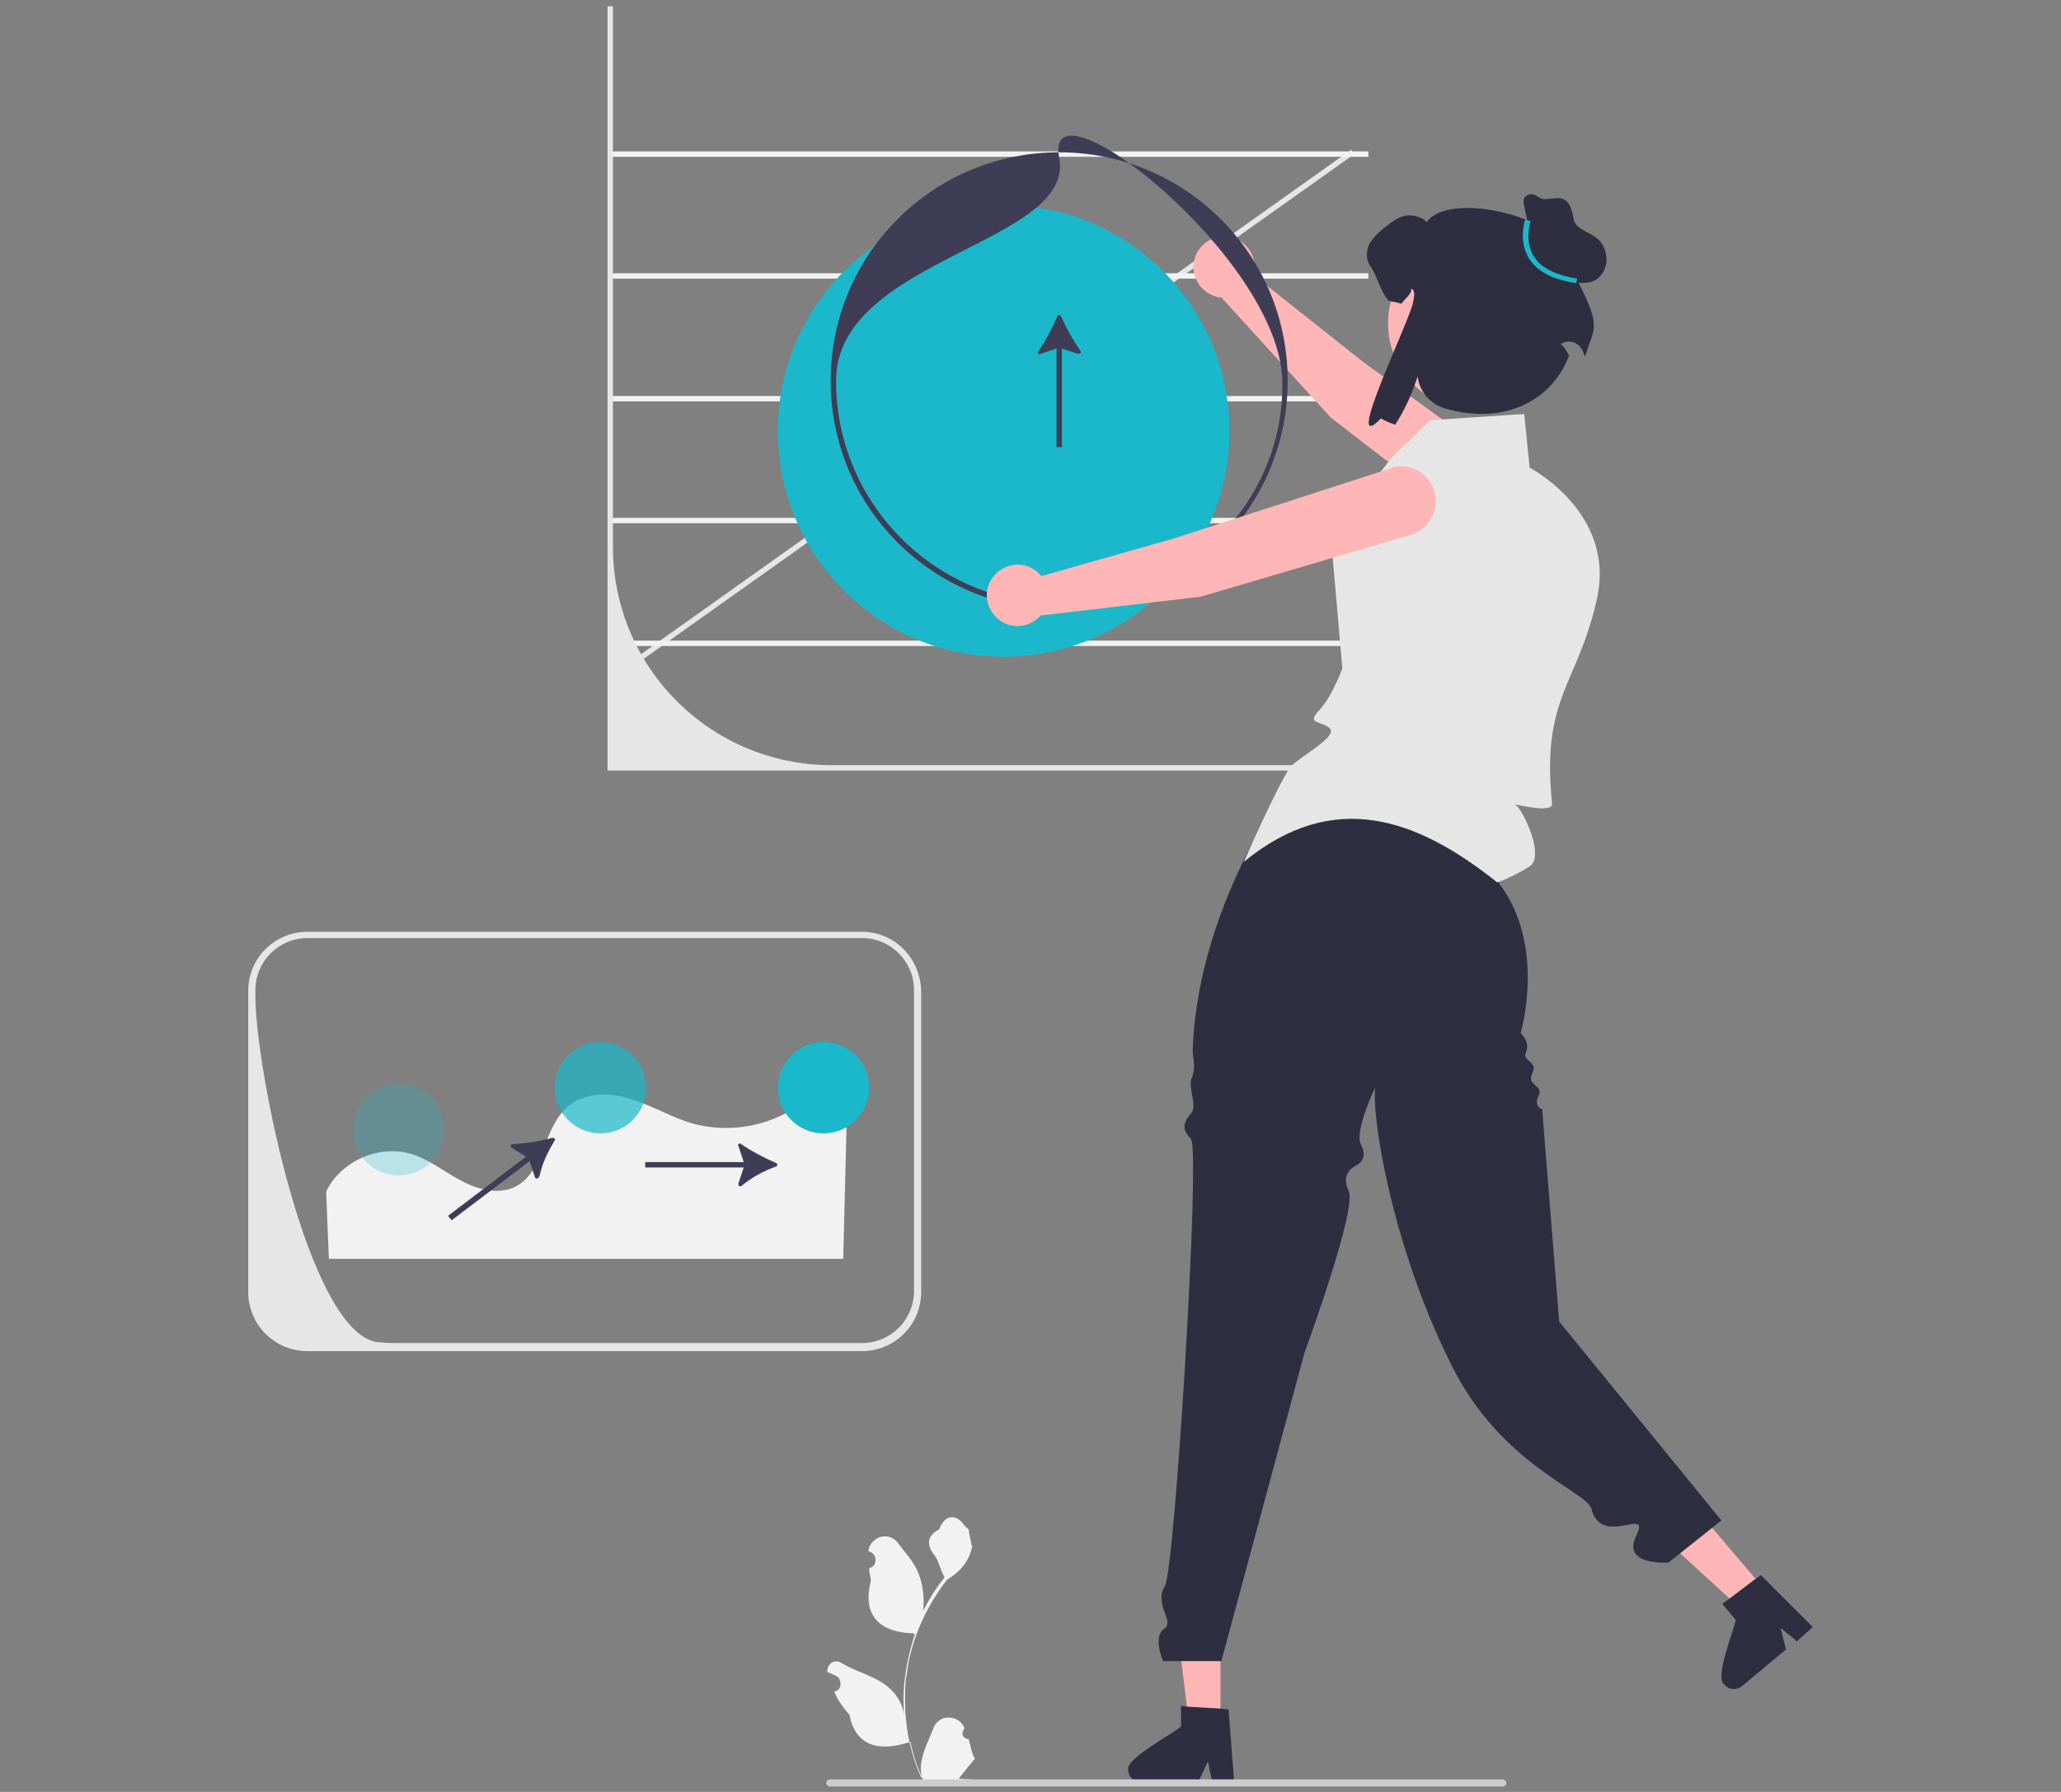
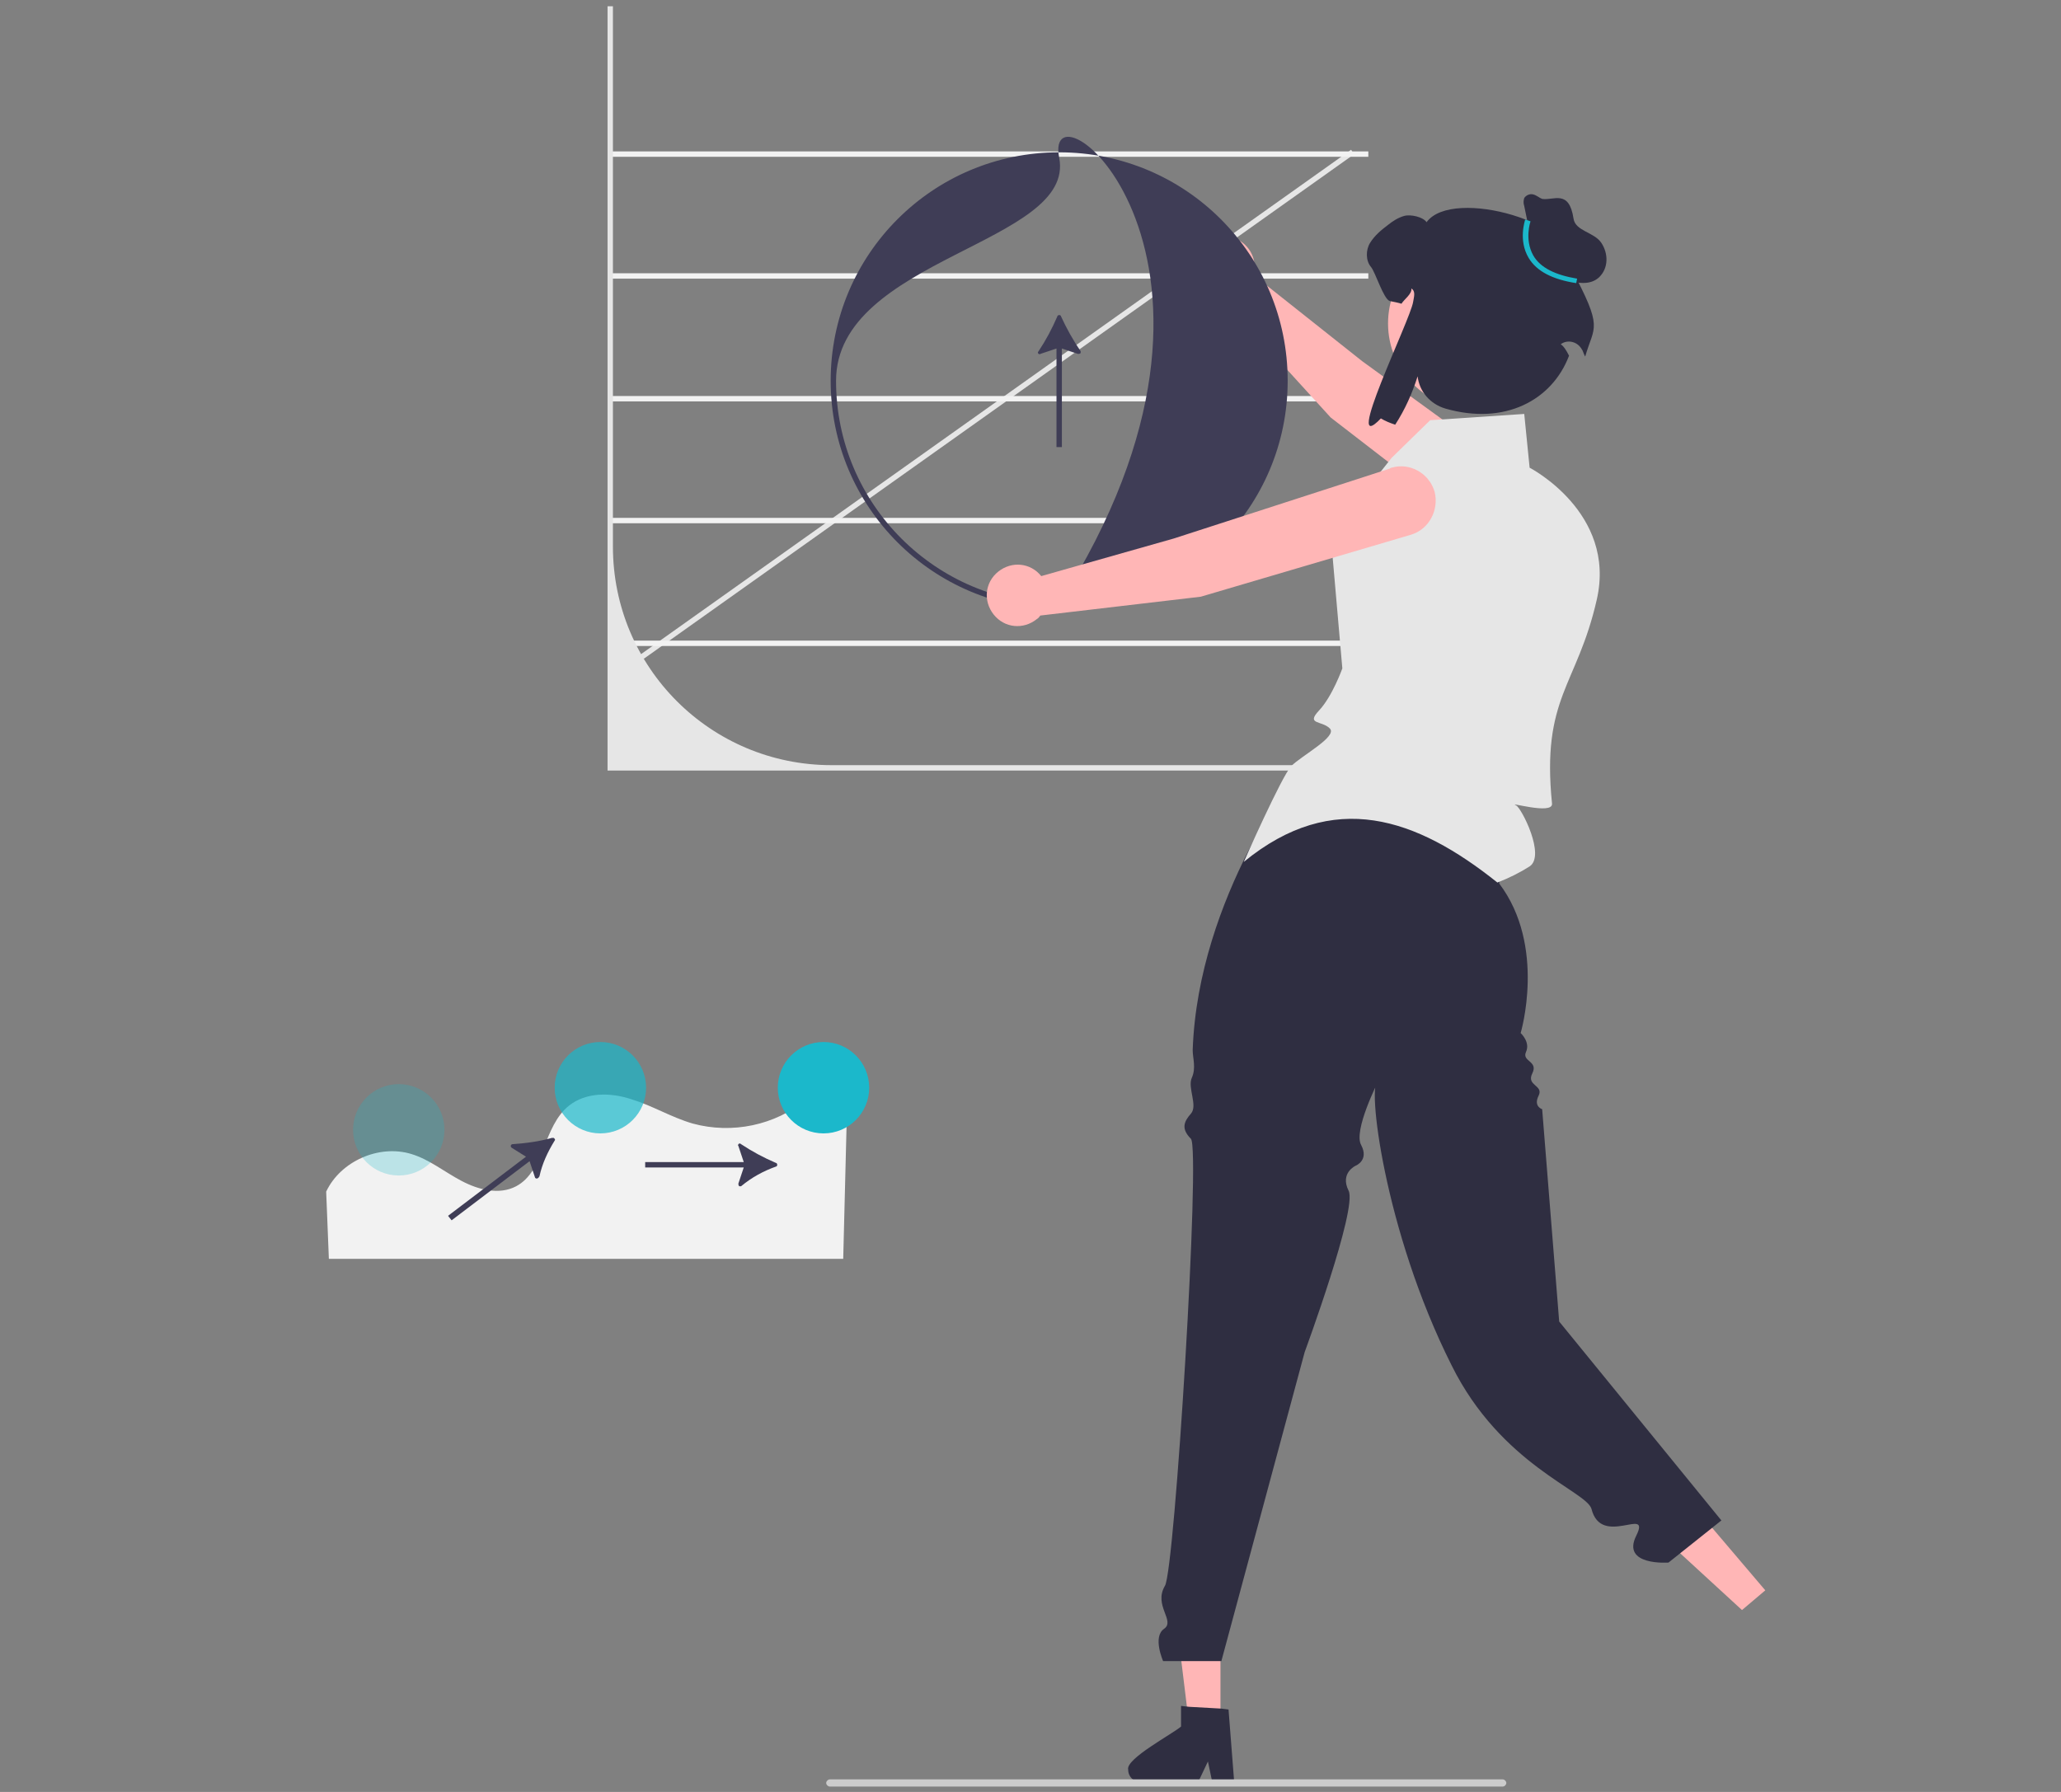
<svg xmlns="http://www.w3.org/2000/svg" version="1.1" id="Layer_1" x="0px" y="0px" viewBox="0 0 230 200" style="enable-background:new 0 0 230 200;" xml:space="preserve">
  <rect x="0" y="0" width="230" height="200" fill="#808080" stroke="none" />
  <style type="text/css">
	.st0{fill:#E6E6E6;}
	.st1{fill:#F2F2F2;}
	.st2{fill:#1BB8CB;}
	.st3{fill:#FFB6B6;}
	.st4{fill:#3F3D56;}
	.st5{fill:#2F2E41;}
	.st6{fill:#CCCCCC;}
	.st7{opacity:0.7;fill:#1BB8CB;enable-background:new    ;}
	.st8{opacity:0.25;fill:#1BB8CB;enable-background:new    ;}
</style>
  <rect x="62.7" y="44.8" transform="matrix(0.815 -0.579 0.579 0.815 -5.563 72.844)" class="st0" width="97.3" height="0.6" />
  <rect x="68.2" y="16.9" class="st1" width="84.5" height="0.6" />
  <rect x="68.2" y="30.5" class="st1" width="84.5" height="0.6" />
  <rect x="68.2" y="44.2" class="st1" width="84.5" height="0.6" />
  <rect x="68.2" y="57.8" class="st1" width="84.5" height="0.6" />
  <rect x="68.2" y="71.5" class="st1" width="84.5" height="0.6" />
  <path class="st0" d="M160.3,86H67.8V0.7h0.6V61c0,13.5,10.9,24.4,24.4,24.4h67.6V86z" />
-   <circle class="st2" cx="112" cy="48.1" r="25.2" />
  <path class="st3" d="M148.5,46.6l19.3,14.9c1.7,1.3,4.1,1,5.5-0.7l0,0c1.4-1.7,1.1-4.2-0.6-5.5c-0.1,0-0.1-0.1-0.2-0.1L152,40.3  l-12.1-9.6c0.5-1.8-0.6-3.7-2.4-4.2c-1.8-0.5-3.7,0.6-4.2,2.4c-0.5,1.8,0.6,3.7,2.4,4.2c0.2,0.1,0.4,0.1,0.6,0.1L148.5,46.6z" />
-   <path class="st4" d="M118.2,68c-14.1,0-25.5-11.4-25.5-25.5S104.1,17,118.2,17s25.5,11.4,25.5,25.5C143.7,56.6,132.3,68,118.2,68z   M118.2,17.6c1.9,9.6-24.9,11.2-24.9,24.9c0,13.8,11.2,24.9,24.9,24.9c13.7,0,25.2-11.2,24.9-24.9C142.8,28.7,116.3,8,118.2,17.6z" />
+   <path class="st4" d="M118.2,68c-14.1,0-25.5-11.4-25.5-25.5S104.1,17,118.2,17s25.5,11.4,25.5,25.5C143.7,56.6,132.3,68,118.2,68z   M118.2,17.6c1.9,9.6-24.9,11.2-24.9,24.9c0,13.8,11.2,24.9,24.9,24.9C142.8,28.7,116.3,8,118.2,17.6z" />
  <circle class="st3" cx="164.5" cy="36.1" r="9.6" />
  <polygon class="st3" points="136.2,192.5 132.7,192.5 131.1,179.4 136.2,179.4 " />
  <path class="st5" d="M125.9,197.5c0,0.8,0.6,1.4,1.4,1.4h6.4l0.2-0.4l0.9-1.9l0.4,1.9l0.1,0.4h2.4l0-0.4l-0.6-7.7l-0.8-0.1l-3.6-0.2  l-0.9-0.1v2.3C130.9,193.5,125.6,196.3,125.9,197.5z" />
  <polygon class="st3" points="197,177.5 194.4,179.7 184.6,170.7 188.5,167.5 " />
-   <path class="st5" d="M192.4,188c0.5,0.6,1.4,0.7,2,0.2l4.9-4.1l-0.1-0.4l-0.5-2l1.5,1.2l0.3,0.3l1.8-1.6l-0.3-0.3l-5.5-5.5l-0.7,0.5  l-2.9,2.2l-0.7,0.5l1.5,1.8C193.6,181.7,191.3,187.2,192.4,188z" />
-   <path class="st1" d="M108.1,194.1c-0.4,0-0.7-0.3-0.7-0.6c0-0.2,0.1-0.4,0.2-0.5l0-0.2c0,0,0,0,0,0c-0.4-0.9-1.4-1.3-2.4-1  c-0.4,0.2-0.8,0.5-1,1c-0.5,1.3-1.2,2.6-1.4,4c-0.1,0.6,0,1.2,0.1,1.8c-1.3-2.8-1.9-5.8-1.9-8.9c0-0.8,0-1.5,0.1-2.3  c0.1-0.6,0.2-1.3,0.3-1.9c0.7-3.4,2.2-6.5,4.3-9.2c1-0.6,1.9-1.4,2.4-2.5c0.2-0.4,0.3-0.8,0.4-1.2c-0.1,0-0.4-1.8-0.4-1.9  c-0.2-0.2-0.5-0.4-0.6-0.6c-0.9-1.2-2.1-1-2.7,0.6c-1.4,0.7-1.4,1.8-0.5,2.9c0.5,0.7,0.6,1.6,1.1,2.4c0,0.1-0.1,0.1-0.1,0.2  c-0.9,1.1-1.6,2.3-2.3,3.6c0.2-1.4,0-2.9-0.5-4.2c-0.5-1.3-1.5-2.3-2.3-3.4c-0.6-0.8-1.8-1-2.6-0.3c-0.4,0.3-0.6,0.7-0.7,1.2  c0,0,0,0,0,0c0.1,0.1,0.3,0.1,0.4,0.2c0.4,0.3,0.5,0.8,0.3,1.3c-0.1,0.2-0.4,0.4-0.6,0.4l0,0c0,0.5,0.1,0.9,0.2,1.4  c-1.1,4.2,1.3,5.8,4.7,5.9c0.1,0,0.1,0.1,0.2,0.1c-0.6,1.8-1,3.7-1.2,5.6c-0.1,1.1-0.1,2.3,0,3.4l0,0c-0.2-1.3-0.9-2.4-1.9-3.2  c-1.5-1.2-3.5-1.6-5.1-2.6c-0.5-0.3-1.1-0.2-1.4,0.3c-0.1,0.2-0.2,0.5-0.2,0.7l0,0c0.2,0.1,0.5,0.2,0.7,0.3c0.1,0.1,0.3,0.1,0.4,0.2  c0.4,0.3,0.5,0.8,0.3,1.3c-0.1,0.2-0.4,0.4-0.6,0.4l0,0c0,0,0,0,0,0c0.4,1,1,1.8,1.7,2.6c0.7,3.7,3.6,4.1,6.8,3h0  c0.3,1.5,0.8,3,1.5,4.4h5.3c0-0.1,0-0.1,0.1-0.2c-0.5,0-1,0-1.5-0.1c0.4-0.5,0.8-1,1.2-1.5c0,0,0,0,0,0c0.2-0.2,0.4-0.5,0.6-0.7l0,0  C108.4,195.6,108.3,194.8,108.1,194.1L108.1,194.1z" />
  <path class="st6" d="M92.2,199c0,0.2,0.2,0.4,0.4,0.4c0,0,0,0,0,0h75.1c0.2,0,0.4-0.2,0.4-0.4c0-0.2-0.2-0.4-0.4-0.4H92.6  C92.4,198.6,92.2,198.8,92.2,199C92.2,199,92.2,199,92.2,199z" />
  <path class="st4" d="M118.4,35.3c0-0.1-0.2-0.2-0.3-0.1c-0.1,0-0.1,0.1-0.1,0.1c-0.6,1.4-1.3,2.7-2.1,3.9c-0.1,0.1-0.1,0.2,0,0.3  c0.1,0,0.1,0.1,0.2,0l1.8-0.6v11h0.6v-11l1.8,0.6c0.1,0,0.2,0,0.3-0.1c0-0.1,0-0.2,0-0.2C119.7,37.9,119,36.6,118.4,35.3z" />
  <path class="st5" d="M168.3,91.6l-23.2-6c0,0-11.4,14.4-12,31.6c0,0.9,0.4,2-0.1,3.1s0.7,3.1-0.1,4s-1.1,1.7,0,2.8  s-1.8,48.2-2.9,49.9c-1.3,2.2,1.2,3.9-0.1,4.8c-1.3,0.9-0.1,3.6-0.1,3.6h6.5l9.3-34.5c0,0,5.9-16,4.9-18c-1-2,0.8-2.8,0.8-2.8  s1.5-0.6,0.6-2.3c-0.9-1.6,1.9-7.1,1.9-7.1c-1.3-0.2,0.6,16.6,8.2,31.7c5.5,11.1,15,14,15.6,16c1.1,4.4,6.7-0.4,5,3  c-1.7,3.4,3.6,3,3.6,3l5.9-4.7L174,147.5l-1.9-23.7c0,0-1-0.3-0.4-1.5s-1.4-1.1-0.7-2.5s-1.2-1.3-0.7-2.4c0.5-1.1-0.6-2.1-0.6-2.1  s2.9-9.7-2.4-16.7L168.3,91.6z" />
  <path class="st0" d="M138.8,96.2c0,0,4.2-9.5,5.3-10.7c1.2-1.2,5.2-3.3,4.3-4.2c-0.9-0.9-2.7-0.4-1.2-2c1.5-1.6,2.6-4.7,2.6-4.7  l-1.3-14.9l6.8-8.6l4.3-4.2l10.5-0.7l0.6,6c0,0,9.7,5,7.5,14.7c-2.2,9.7-6.2,10.9-5,22.8c0.1,1.3-5.1-0.3-4,0.2  c0.6,0.3,3.3,5.6,1.5,6.8c-1.1,0.7-2.3,1.3-3.6,1.8C158.1,91.3,148.8,88,138.8,96.2z" />
  <path class="st3" d="M134,66.6l23.4-6.9c2.1-0.6,3.2-2.8,2.7-4.8l0,0c-0.6-2.1-2.8-3.3-4.8-2.7c-0.1,0-0.1,0-0.2,0.1L131,60.1  l-14.8,4.2c-1.2-1.5-3.3-1.7-4.8-0.5c-1.5,1.2-1.7,3.3-0.5,4.8c1.2,1.5,3.3,1.7,4.8,0.5c0.2-0.1,0.3-0.3,0.4-0.4L134,66.6z" />
  <path class="st5" d="M175.3,29.9c1.3-4.9-13.2-9.1-16.1-5.1c-0.4-0.6-1.8-0.9-2.5-0.7c-0.7,0.2-1.3,0.6-1.8,1c-0.8,0.6-1.5,1.2-2,2  c-0.5,0.8-0.5,2,0.1,2.7c0.5,0.6,1.4,3.6,2.1,3.8c0.5,0.1,1,0.2,1.3,0.3c0.3-0.5,1.2-1.1,1.1-1.7c0.5,0.3,0.3,0.9,0.2,1.5  c-0.3,2-8,17.6-3.6,13c0.5,0.3,1,0.5,1.6,0.7c1.1-1.7,1.9-3.5,2.5-5.4l0,0c0.2,1.7,1.4,3.1,3.1,3.6c6.6,1.9,11.9-0.9,13.8-5.9  c-0.7-1.4-1-1.2-0.9-1.3c0.7-0.5,1.7-0.3,2.2,0.4c0.1,0.1,0.1,0.2,0.2,0.3c0.1,0.3,0.2,0.5,0.3,0.7C177.9,36.3,179,36.8,175.3,29.9z  " />
  <path class="st5" d="M170.8,26.4l-0.7-3.4c-0.1-0.3-0.1-0.6,0-0.9c0.2-0.3,0.6-0.5,1-0.4c0.4,0.1,0.7,0.4,1,0.5  c1.3,0.2,3-1.1,3.5,2.2c0.2,1.4,2.3,1.5,3.1,2.7s0.8,2.8-0.2,3.8c-0.8,0.8-2,0.8-3.1,0.5c-1-0.4-1.8-1.2-2.6-2s-1.4-1.7-2.2-2.4" />
  <path class="st2" d="M175.9,31.6c-2.6-0.4-4.4-1.3-5.3-2.8c-1.2-2-0.4-4.2-0.4-4.3l0.6,0.2c0,0-0.7,2,0.3,3.8  c0.8,1.4,2.5,2.2,4.9,2.6L175.9,31.6z" />
  <path class="st1" d="M36.4,133c1.6-3.4,5.9-5.3,9.5-4.2c2,0.6,3.7,2,5.6,3c1.9,1,4.2,1.6,6.1,0.6c3.2-1.7,3-6.7,5.9-9  c1.9-1.5,4.6-1.5,7-0.7c2.3,0.7,4.4,2,6.8,2.7c4.4,1.2,9.2,0.2,12.7-2.7c0,0,0.1-0.1,0.1-0.1c1.1-1,2.7-0.9,3.7,0.2  c0.4,0.5,0.7,1.1,0.7,1.8l-0.4,15.9H36.7L36.4,133z" />
  <path class="st4" d="M86.6,130.2c0.1,0,0.2-0.2,0.1-0.3c0-0.1-0.1-0.1-0.1-0.1c-1.4-0.6-2.7-1.3-3.9-2.1c-0.1-0.1-0.2-0.1-0.3,0  c0,0.1-0.1,0.1,0,0.2l0.6,1.8H72v0.6h11l-0.6,1.8c0,0.1,0,0.2,0.1,0.3c0.1,0,0.2,0,0.2,0C83.9,131.4,85.2,130.7,86.6,130.2z" />
  <path class="st4" d="M61.9,127.3c0.1-0.1,0-0.2-0.1-0.3c-0.1,0-0.1,0-0.2,0c-1.4,0.4-2.9,0.6-4.4,0.7c-0.1,0-0.2,0.1-0.2,0.2  c0,0.1,0,0.1,0.1,0.2l1.6,1l-8.7,6.6l0.4,0.5l8.7-6.6l0.6,1.8c0,0.1,0.2,0.2,0.3,0.1c0.1,0,0.1-0.1,0.2-0.2  C60.5,129.9,61.1,128.6,61.9,127.3z" />
-   <path class="st0" d="M96.2,104H34.3c-3.6,0-6.6,2.9-6.6,6.6v33.6c0,3.6,2.9,6.6,6.6,6.6h61.9c3.6,0,6.6-2.9,6.6-6.6v-33.6  C102.7,106.9,99.8,104,96.2,104z M102,144.1c0,3.2-2.6,5.8-5.8,5.8H44.4c-0.7,0-1.4,0-2.1-0.1h0c-0.1,0-0.1,0-0.2,0  c-7.7-1.1-13.6-30.6-13.6-38.6v-0.7c0-3.2,2.6-5.8,5.8-5.8h61.9c3.2,0,5.8,2.6,5.8,5.8V144.1z" />
  <circle class="st2" cx="91.9" cy="121.4" r="5.1" />
  <circle class="st7" cx="67" cy="121.4" r="5.1" />
  <circle class="st8" cx="44.5" cy="126.1" r="5.1" />
</svg>